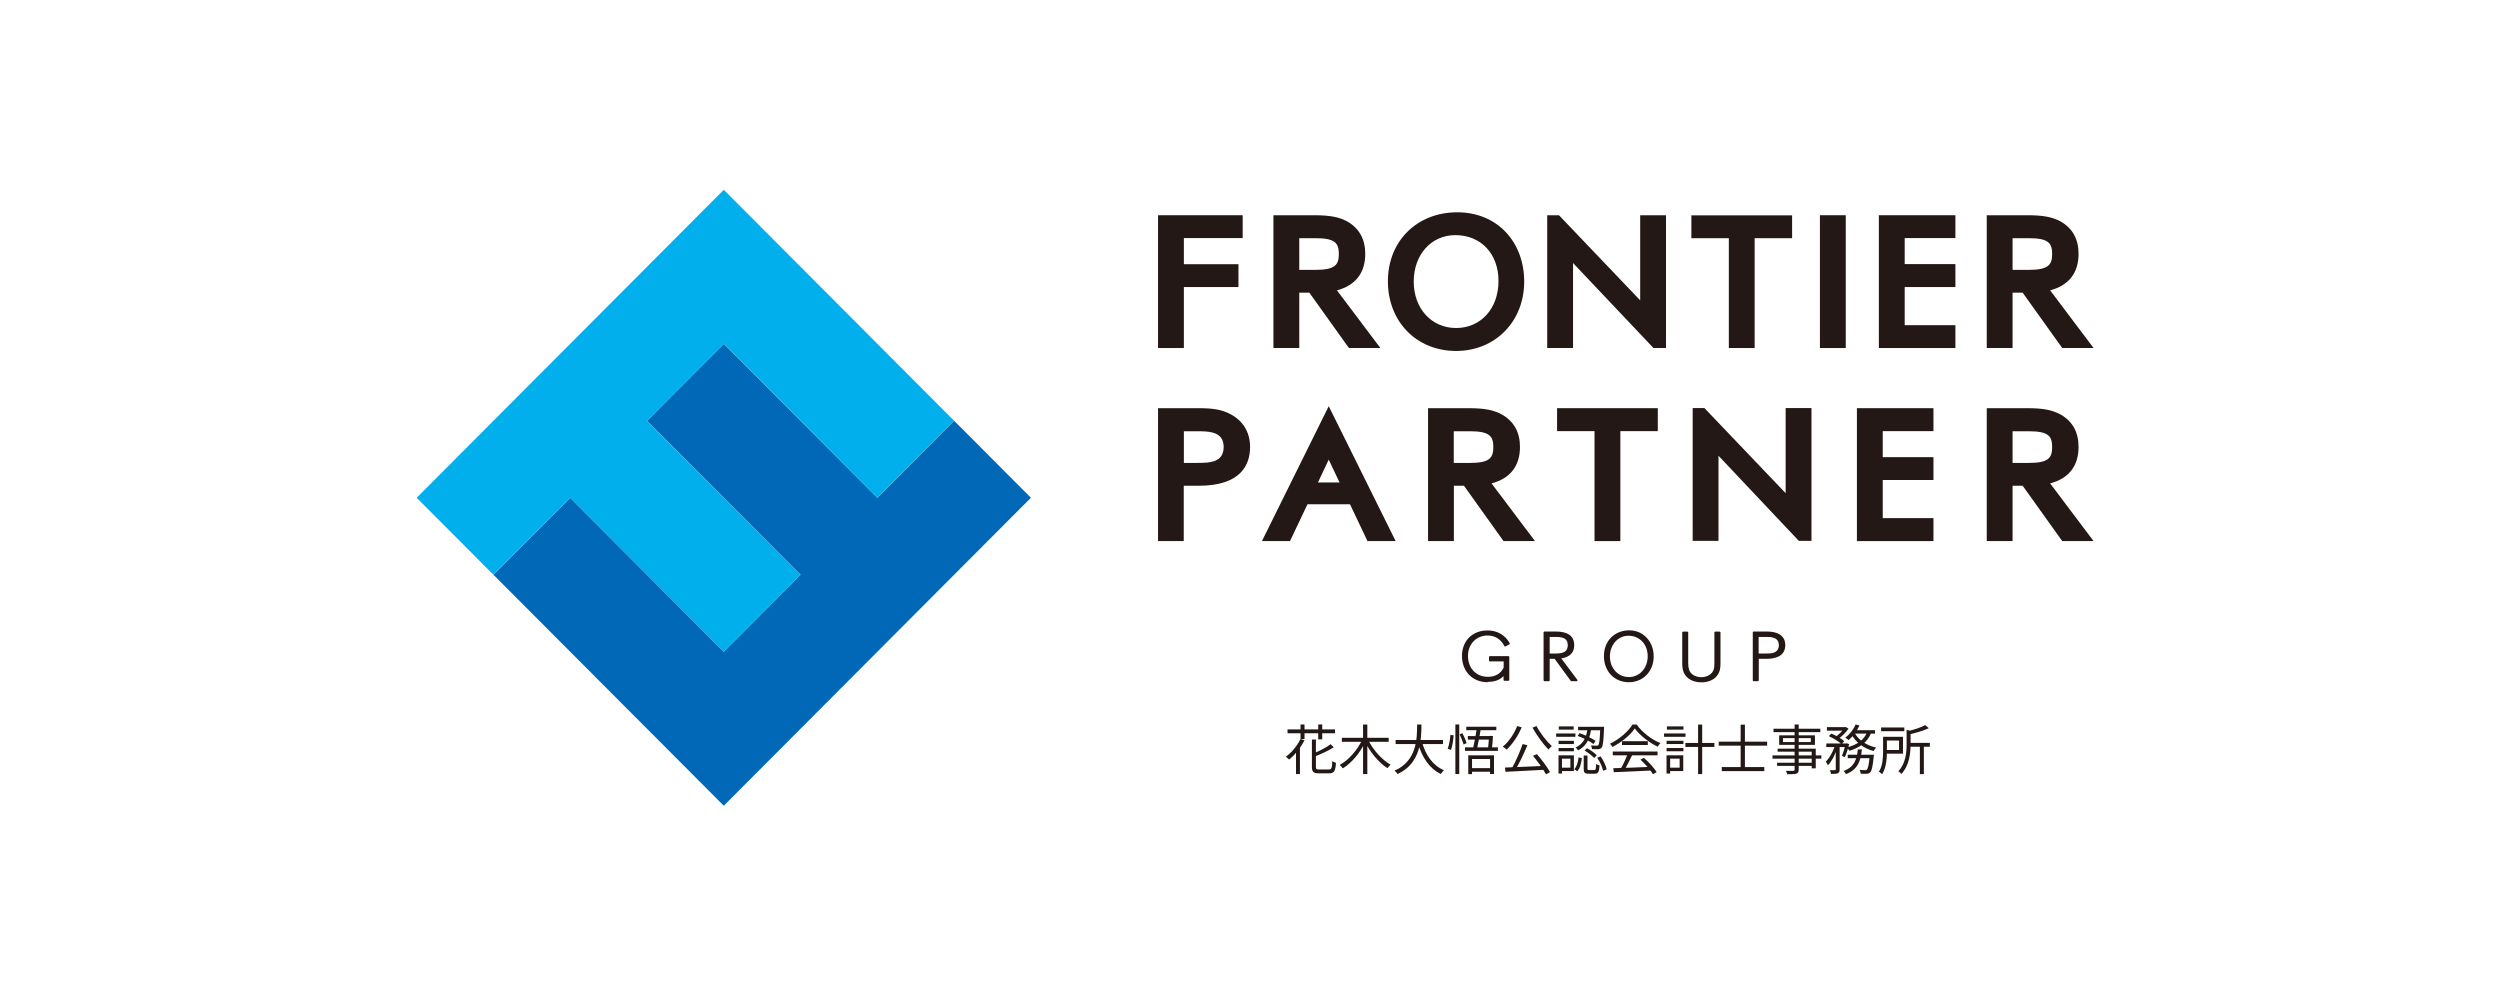
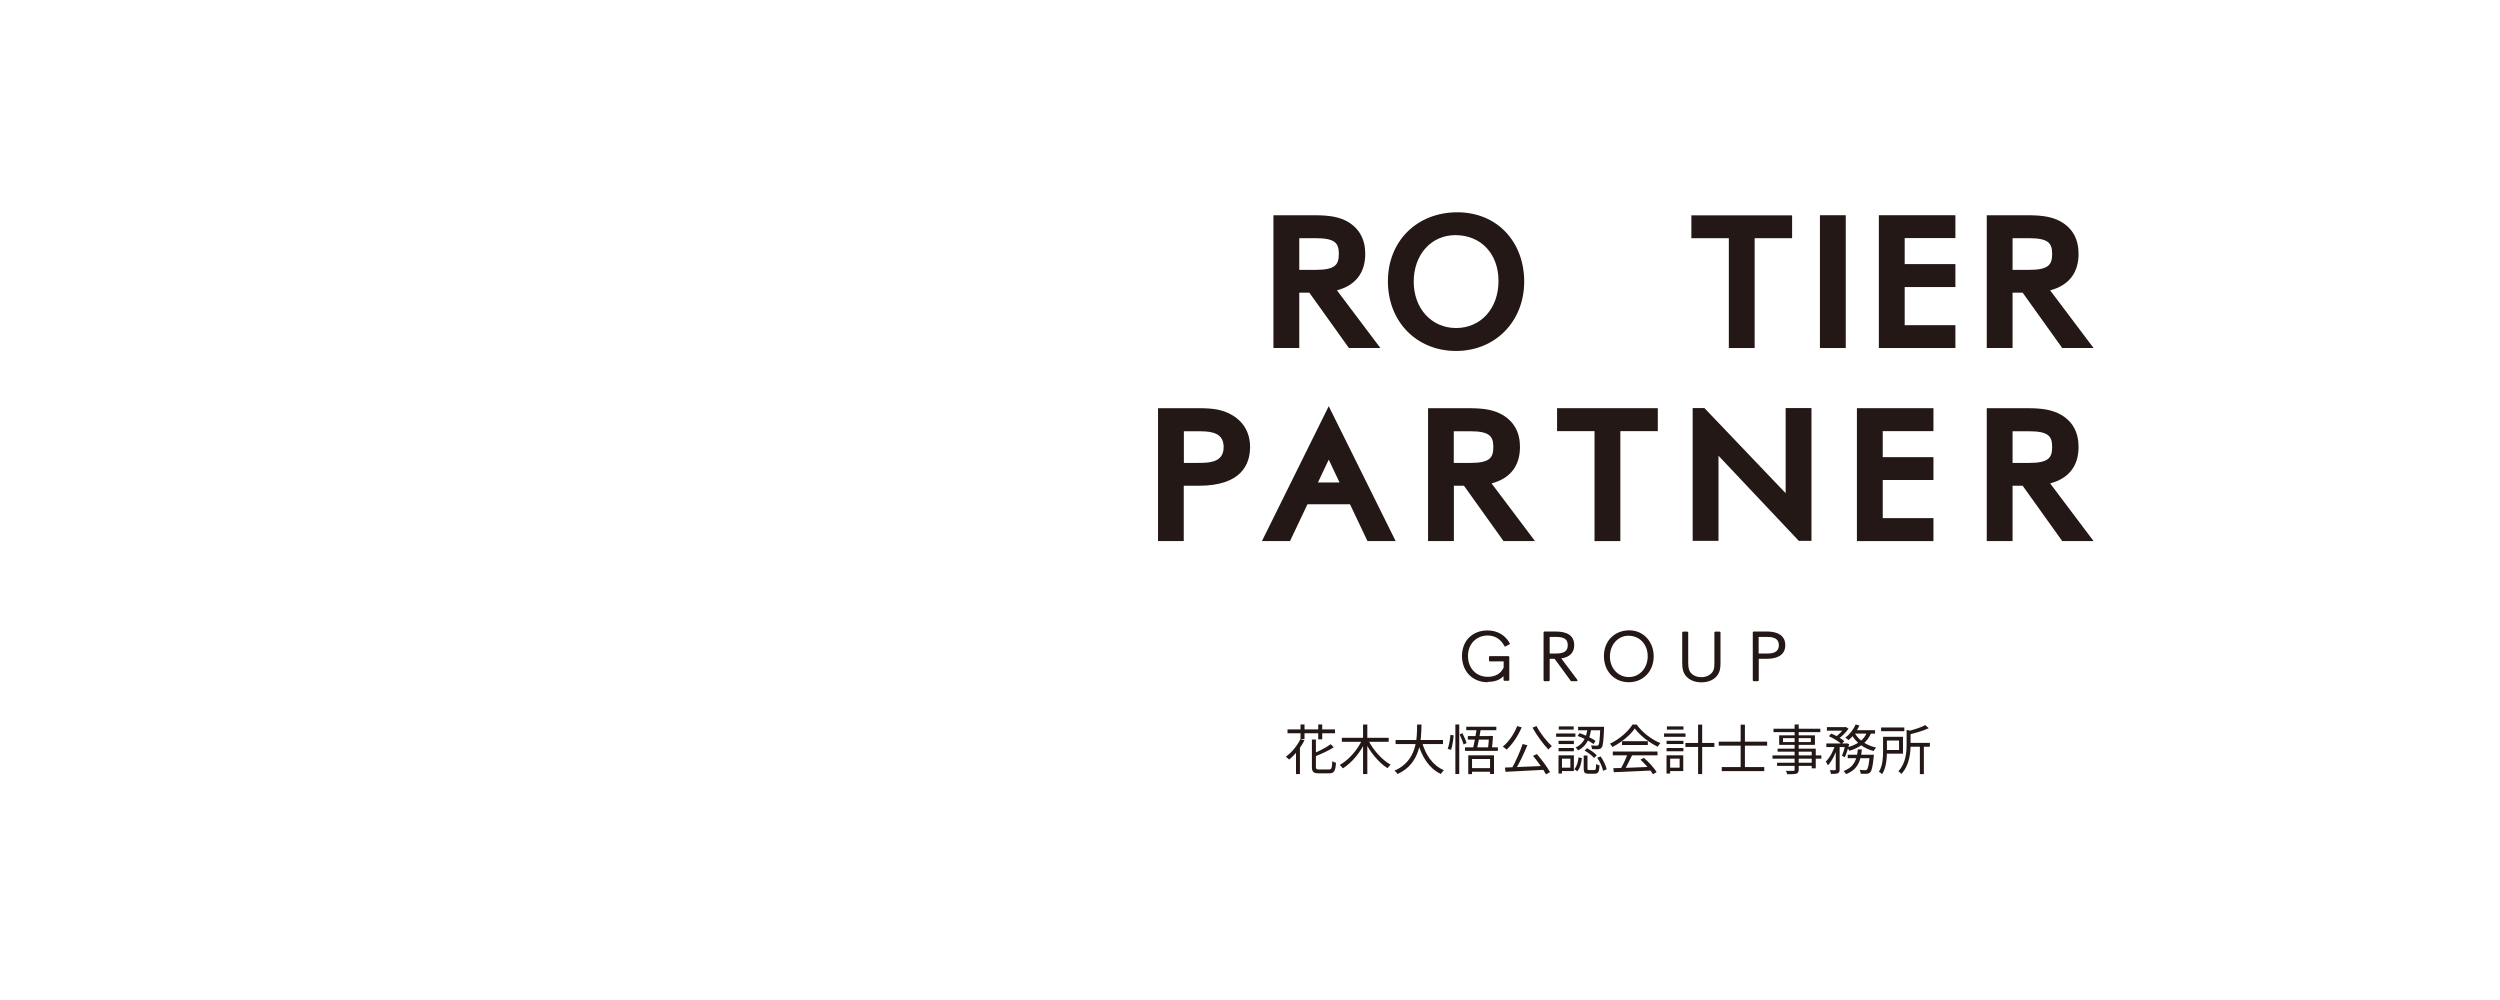
<svg xmlns="http://www.w3.org/2000/svg" width="540" height="216" viewBox="0 0 540 216" fill="none">
  <g clip-path="url(#clip0_63_2918)">
    <path d="M206.089 90.89L189.505 107.519L156.337 74.26L139.752 90.89L172.921 124.149L156.337 140.779L123.168 107.519L106.584 124.149L156.337 174.039L222.673 107.519L206.089 90.89Z" fill="#0068B7" />
    <path d="M189.505 107.519L206.089 90.889L156.337 41L90 107.519L106.584 124.149L123.168 107.519L156.337 140.779L172.921 124.149L139.753 90.889L156.337 74.26L189.505 107.519Z" fill="#00AFEC" />
  </g>
  <path d="M321.367 147.364C318.071 147.364 315.789 145.024 315.789 141.693C315.789 138.362 318.096 136.175 321.291 136.175C323.421 136.175 325.12 137.167 326.109 138.947C326.109 138.998 326.135 139.049 326.109 139.074C326.109 139.125 326.059 139.15 326.033 139.176L325.196 139.633C325.196 139.633 325.095 139.633 325.044 139.633C324.994 139.633 324.968 139.583 324.943 139.532C324.182 138.057 322.889 137.269 321.342 137.269C318.882 137.269 317.082 139.125 317.082 141.668C317.082 144.338 318.857 146.194 321.367 146.194C322.99 146.194 324.182 145.507 324.791 144.185V142.863H321.798C321.798 142.863 321.621 142.787 321.621 142.685V141.897C321.621 141.897 321.697 141.719 321.798 141.719H325.83C325.83 141.719 326.008 141.795 326.008 141.897V146.88C326.008 146.88 325.932 147.058 325.83 147.058H324.943C324.943 147.058 324.765 146.982 324.765 146.88V146.041C323.903 146.906 322.838 147.287 321.317 147.287L321.367 147.364Z" fill="#231815" />
  <path d="M340.588 147.135H339.422C339.422 147.135 339.321 147.11 339.27 147.059L335.796 142.304H334.731V146.957C334.731 146.957 334.655 147.135 334.553 147.135H333.59C333.59 147.135 333.412 147.059 333.412 146.957V136.583C333.412 136.583 333.488 136.405 333.59 136.405H335.999C338.687 136.405 340.031 137.396 340.031 139.354C340.031 140.956 339.092 141.922 337.241 142.228L340.715 146.855C340.715 146.855 340.766 146.983 340.715 147.059C340.69 147.11 340.614 147.161 340.538 147.161L340.588 147.135ZM334.731 141.16H336.075C337.875 141.16 338.636 140.626 338.636 139.354C338.636 138.083 337.875 137.574 336.075 137.574H334.731V141.16Z" fill="#231815" />
  <path d="M351.823 147.363C348.704 147.363 346.447 144.999 346.447 141.718C346.447 138.438 348.754 136.15 351.924 136.15C354.942 136.15 357.199 138.565 357.199 141.769C357.199 144.973 354.942 147.363 351.823 147.363ZM351.721 137.319C349.49 137.319 347.74 139.277 347.74 141.795C347.74 144.312 349.49 146.245 351.823 146.245C354.156 146.245 355.905 144.312 355.905 141.744C355.905 139.176 354.156 137.319 351.747 137.319H351.721Z" fill="#231815" />
  <path d="M367.52 147.389C365.744 147.389 364.324 146.626 363.716 145.329C363.488 144.821 363.361 144.134 363.361 143.168V136.607C363.361 136.607 363.437 136.429 363.538 136.429H364.477C364.477 136.429 364.654 136.506 364.654 136.607V143.168C364.654 143.88 364.705 144.21 364.832 144.617C365.111 145.609 366.201 146.27 367.494 146.27C368.787 146.27 369.853 145.583 370.157 144.617C370.284 144.21 370.309 143.804 370.309 143.168V136.607C370.309 136.607 370.385 136.429 370.486 136.429H371.45C371.45 136.429 371.628 136.506 371.628 136.607V143.168C371.628 144.287 371.501 144.973 371.146 145.558C370.512 146.728 369.168 147.389 367.443 147.389H367.52Z" fill="#231815" />
  <path d="M379.716 147.135H378.778C378.778 147.135 378.6 147.059 378.6 146.957V136.583C378.6 136.583 378.676 136.405 378.778 136.405H381.542C384.914 136.405 385.624 138.006 385.624 139.354C385.624 140.702 384.914 142.304 381.542 142.304H379.893V146.957C379.893 146.957 379.817 147.135 379.716 147.135ZM379.893 141.16H381.44C382.378 141.16 382.835 141.109 383.241 140.931C383.9 140.651 384.23 140.117 384.23 139.354C384.23 138.54 383.849 137.981 383.063 137.752C382.657 137.6 382.302 137.574 381.415 137.574H379.868V141.16H379.893Z" fill="#231815" />
-   <path d="M255.715 75.174H250.136V46.491H268.419V51.424H255.715V57.069H267.507V62.002H255.715V75.148V75.174Z" fill="#231815" />
  <path d="M298.164 75.174H291.368L282.822 63.223H280.641V75.174H275.062V46.491H283.786C287.285 46.491 289.263 46.873 291.063 47.864C293.599 49.339 294.893 51.678 294.893 54.832C294.893 58.951 292.788 61.646 288.781 62.714L298.164 75.174ZM280.641 58.29H284.191C288.426 58.29 289.187 57.171 289.187 54.857C289.187 52.543 288.426 51.45 284.191 51.45H280.641V58.29Z" fill="#231815" />
  <path d="M314.52 75.809C305.974 75.809 299.787 69.478 299.787 60.756C299.787 52.034 306.101 45.855 314.773 45.855C323.446 45.855 329.227 52.288 329.227 60.832C329.227 69.376 323.04 75.809 314.494 75.809H314.52ZM314.342 50.788C309.144 50.788 305.365 55.009 305.365 60.832C305.365 66.655 309.22 70.851 314.52 70.851C319.819 70.851 323.674 66.68 323.674 60.705C323.674 54.729 319.819 50.788 314.342 50.788Z" fill="#231815" />
-   <path d="M359.886 75.174H357.147L339.777 56.815V75.174H334.198V46.491H336.734L354.282 64.876V46.491H359.861V75.174H359.886Z" fill="#231815" />
  <path d="M379.005 75.174H373.427V51.45H365.337V46.517H387.095V51.45H379.005V75.174Z" fill="#231815" />
  <path d="M398.683 75.174H393.104V46.491H398.683V75.174Z" fill="#231815" />
  <path d="M422.367 75.174H405.833V46.491H422.367V51.424H411.412V57.044H422.367V62.002H411.412V70.241H422.367V75.174Z" fill="#231815" />
  <path d="M452.214 75.174H445.443L436.898 63.223H434.717V75.174H429.138V46.491H437.861C441.361 46.491 443.339 46.873 445.139 47.864C447.7 49.339 448.968 51.678 448.968 54.832C448.968 58.951 446.863 61.646 442.832 62.714L452.214 75.174ZM434.717 58.29H438.267C442.502 58.29 443.263 57.171 443.263 54.857C443.263 52.543 442.502 51.45 438.267 51.45H434.717V58.29Z" fill="#231815" />
  <path d="M255.715 116.876H250.136V88.168H258.91C262.105 88.168 263.956 88.498 265.731 89.439C268.495 90.863 270.017 93.38 270.017 96.533C270.017 100.347 268.09 104.924 258.91 104.924H255.69V116.876H255.715ZM255.715 99.991H258.276C260.406 99.991 261.294 99.915 262.181 99.635C263.601 99.178 264.311 98.161 264.311 96.559C264.311 94.83 263.5 93.812 261.801 93.406C260.913 93.177 259.975 93.151 258.276 93.151H255.715V99.991Z" fill="#231815" />
  <path d="M301.461 116.875H295.375L291.597 108.916H282.417L278.639 116.875H272.578L287.007 87.735L301.461 116.875ZM284.649 104.212H289.34L287.007 99.279L284.674 104.212H284.649Z" fill="#231815" />
  <path d="M331.535 116.876H324.765L316.219 104.924H314.038V116.876H308.459V88.168H317.183C320.657 88.168 322.635 88.549 324.46 89.566C327.022 91.041 328.315 93.38 328.315 96.533C328.315 100.653 326.21 103.348 322.178 104.416L331.561 116.876H331.535ZM314.013 99.991H317.563C321.798 99.991 322.559 98.873 322.559 96.559C322.559 94.245 321.772 93.151 317.563 93.151H314.013V99.991Z" fill="#231815" />
  <path d="M349.996 116.876H344.417V93.126H336.328V88.168H358.085V93.126H349.996V116.876Z" fill="#231815" />
  <path d="M391.279 116.825H388.54L371.195 98.44V116.825H365.617V88.142H368.153L385.7 106.526V88.142H391.279V116.825Z" fill="#231815" />
  <path d="M417.626 116.876H401.093V88.168H417.626V93.126H406.672V98.746H417.626V103.678H406.672V111.917H417.626V116.876Z" fill="#231815" />
  <path d="M452.214 116.876H445.443L436.898 104.924H434.717V116.876H429.138V88.168H437.861C441.335 88.168 443.288 88.549 445.139 89.566C447.7 91.041 448.968 93.38 448.968 96.533C448.968 100.653 446.863 103.348 442.832 104.416L452.214 116.876ZM434.717 99.991H438.267C442.502 99.991 443.263 98.873 443.263 96.559C443.263 94.245 442.502 93.151 438.267 93.151H434.717V99.991Z" fill="#231815" />
  <path d="M406.313 157.134H411.336V157.938H406.313V157.134ZM412.163 160.455H416.848V161.294H412.163V160.455ZM414.692 161.003H415.554V167.214H414.692V161.003ZM411.825 157.635L412.921 157.926C412.909 158.008 412.851 158.055 412.687 158.078V160.747C412.687 162.634 412.443 165.303 410.695 167.179C410.567 166.993 410.252 166.701 410.042 166.596C411.662 164.872 411.825 162.529 411.825 160.747V157.635ZM406.744 159.15H407.572V162.296C407.572 163.788 407.432 165.851 406.535 167.226C406.395 167.062 406.034 166.794 405.847 166.69C406.663 165.431 406.744 163.636 406.744 162.296V159.15ZM415.845 156.621L416.615 157.286C415.461 157.845 413.771 158.323 412.315 158.661C412.268 158.463 412.128 158.148 412.012 157.95C413.398 157.623 414.971 157.122 415.845 156.621ZM407.222 159.15H411.044V162.786H407.222V161.993H410.194V159.954H407.222V159.15Z" fill="#231815" />
  <path d="M394.613 157.064H398.587V157.821H394.613V157.064ZM399.111 163.019H404.169V163.776H399.111V163.019ZM394.485 160.583H398.867V161.364H394.485V160.583ZM396.524 160.898H397.363V166.188C397.363 166.643 397.282 166.876 396.967 167.027C396.676 167.155 396.221 167.167 395.499 167.167C395.476 166.946 395.359 166.584 395.243 166.351C395.744 166.363 396.21 166.363 396.35 166.363C396.478 166.351 396.524 166.316 396.524 166.188V160.898ZM403.866 163.019H404.763C404.763 163.019 404.751 163.275 404.728 163.403C404.507 165.594 404.297 166.479 403.959 166.829C403.749 167.039 403.54 167.109 403.225 167.132C402.957 167.155 402.444 167.155 401.92 167.12C401.897 166.887 401.815 166.538 401.687 166.305C402.188 166.351 402.654 166.363 402.84 166.363C403.027 166.363 403.132 166.351 403.237 166.246C403.481 166.013 403.691 165.198 403.866 163.158V163.019ZM401.291 161.865H402.165C401.943 164.219 401.372 166.188 398.739 167.214C398.634 167.004 398.401 166.689 398.214 166.538C400.638 165.64 401.092 163.881 401.291 161.865ZM395.021 159.01L395.569 158.451C396.548 158.858 397.76 159.546 398.366 160.082L397.783 160.723C397.2 160.187 396.012 159.453 395.021 159.01ZM398.634 160.583H398.762L398.89 160.548L399.426 160.735C399.181 161.713 398.832 162.832 398.471 163.555L397.853 163.252C398.156 162.611 398.447 161.574 398.634 160.735V160.583ZM403.307 158.066L404.204 158.218C403.423 160.327 401.675 161.492 399.473 162.18C399.368 161.993 399.1 161.632 398.925 161.445C401.046 160.909 402.677 159.872 403.307 158.066ZM400.813 156.481L401.64 156.703C401.092 157.949 400.195 159.115 399.298 159.861C399.146 159.709 398.797 159.464 398.575 159.348C399.496 158.66 400.347 157.6 400.813 156.481ZM400.603 158.311C401.442 159.861 403.178 161.026 405.253 161.48C405.066 161.655 404.81 161.993 404.693 162.226C402.561 161.655 400.813 160.35 399.881 158.555L400.603 158.311ZM396.42 160.839L397.014 161.061C396.571 162.599 395.732 164.405 394.823 165.314C394.73 165.069 394.52 164.708 394.369 164.498C395.208 163.706 396.035 162.18 396.42 160.839ZM400.556 157.716H405.008V158.462H400.195L400.556 157.716ZM398.377 157.064H398.564L398.704 157.029L399.275 157.39C398.739 158.206 397.83 159.091 397.026 159.628C396.874 159.488 396.606 159.301 396.431 159.196C397.177 158.707 397.993 157.856 398.377 157.227V157.064Z" fill="#231815" />
  <path d="M387.634 156.481H388.519V166.223C388.519 166.771 388.368 166.981 388.007 167.109C387.634 167.225 387.028 167.237 386.049 167.237C386.002 167.027 385.862 166.701 385.746 166.503C386.445 166.526 387.144 166.514 387.354 166.514C387.564 166.503 387.634 166.433 387.634 166.223V156.481ZM383.077 157.413H393.192V158.136H383.077V157.413ZM385.128 159.441V160.28H391.141V159.441H385.128ZM384.301 158.835H392.027V160.898H384.301V158.835ZM383.963 161.713H392.202V165.955H391.328V162.366H383.963V161.713ZM382.856 163.17H393.414V163.869H382.856V163.17ZM383.846 164.755H391.782V165.431H383.846V164.755Z" fill="#231815" />
  <path d="M371.902 165.687H381.084V166.561H371.902V165.687ZM371.249 160.199H381.702V161.061H371.249V160.199ZM375.98 156.528H376.901V166.34H375.98V156.528Z" fill="#231815" />
  <path d="M364.048 160.478H370.306V161.341H364.048V160.478ZM366.787 156.516H367.672V167.202H366.787V156.516ZM359.981 160.012H363.617V160.711H359.981V160.012ZM360.051 156.901H363.629V157.6H360.051V156.901ZM359.981 161.574H363.617V162.273H359.981V161.574ZM359.434 158.427H364.071V159.15H359.434V158.427ZM360.389 163.147H363.582V166.55H360.389V165.815H362.801V163.869H360.389V163.147ZM359.97 163.147H360.75V167.086H359.97V163.147Z" fill="#231815" />
  <path d="M348.468 165.932C350.495 165.885 353.746 165.769 356.776 165.629L356.741 166.433C353.805 166.584 350.647 166.724 348.584 166.794L348.468 165.932ZM348.363 162.331H358.023V163.158H348.363V162.331ZM350.355 160.105H355.926V160.921H350.355V160.105ZM351.556 162.855L352.535 163.135C351.999 164.254 351.323 165.617 350.752 166.491L349.971 166.235C350.519 165.326 351.206 163.881 351.556 162.855ZM354.329 164.091L355.075 163.694C356.147 164.615 357.289 165.873 357.837 166.759L357.044 167.237C356.52 166.363 355.366 165.023 354.329 164.091ZM353.117 157.343C352.162 158.765 350.251 160.362 348.27 161.352C348.165 161.142 347.943 160.828 347.757 160.641C349.761 159.686 351.707 157.996 352.616 156.504H353.513C354.749 158.229 356.788 159.756 358.641 160.513C358.431 160.723 358.221 161.037 358.07 161.294C356.252 160.42 354.201 158.858 353.117 157.343Z" fill="#231815" />
  <path d="M342.909 157.297H343.713C343.468 159.185 342.897 161.073 340.858 162.087C340.764 161.9 340.52 161.609 340.333 161.469C342.233 160.595 342.71 158.894 342.909 157.297ZM340.764 158.964L341.196 158.358C342.407 158.766 343.864 159.488 344.633 160.024L344.214 160.712C343.433 160.141 341.976 159.372 340.764 158.964ZM345.659 156.983H346.486C346.486 156.983 346.486 157.239 346.474 157.356C346.358 160.106 346.241 161.143 345.95 161.481C345.764 161.702 345.565 161.784 345.251 161.819C344.971 161.842 344.423 161.83 343.876 161.807C343.864 161.562 343.782 161.224 343.654 161.015C344.19 161.061 344.68 161.061 344.866 161.061C345.053 161.073 345.158 161.038 345.239 160.945C345.449 160.7 345.565 159.768 345.659 157.134V156.983ZM342.081 163.194H342.897V166.002C342.897 166.293 342.943 166.34 343.27 166.34C343.421 166.34 344.179 166.34 344.365 166.34C344.68 166.34 344.726 166.177 344.761 165.012C344.924 165.151 345.274 165.268 345.507 165.338C345.414 166.76 345.193 167.121 344.458 167.121C344.272 167.121 343.351 167.121 343.165 167.121C342.279 167.121 342.081 166.876 342.081 166.014V163.194ZM340.974 163.59L341.685 163.765C341.557 164.802 341.312 165.932 340.694 166.585L340.042 166.154C340.601 165.583 340.858 164.557 340.974 163.59ZM342.279 162.122L342.792 161.609C343.561 162.017 344.458 162.646 344.89 163.135L344.342 163.73C343.922 163.24 343.037 162.564 342.279 162.122ZM344.994 163.672L345.717 163.38C346.346 164.231 346.871 165.373 347.045 166.165L346.265 166.492C346.113 165.699 345.6 164.522 344.994 163.672ZM340.869 156.983H346.02V157.74H340.869V156.983ZM336.651 160.012H339.96V160.712H336.651V160.012ZM336.697 156.901H339.914V157.6H336.697V156.901ZM336.651 161.574H339.96V162.273H336.651V161.574ZM336.126 158.428H340.287V159.15H336.126V158.428ZM337.035 163.147H339.96V166.55H337.035V165.816H339.203V163.87H337.035V163.147ZM336.639 163.147H337.385V167.086H336.639V163.147Z" fill="#231815" />
-   <path d="M328.89 160.711L329.916 160.968C329.182 162.727 328.168 164.906 327.306 166.316L326.501 166.06C327.329 164.627 328.343 162.354 328.89 160.711ZM325.068 165.792C327.201 165.722 330.592 165.582 333.715 165.431L333.691 166.27C330.638 166.444 327.375 166.619 325.185 166.713L325.068 165.792ZM331.128 163.263L331.967 162.879C333.027 164.102 334.227 165.722 334.81 166.782L333.924 167.26C333.377 166.2 332.165 164.498 331.128 163.263ZM327.713 156.831L328.681 157.099C327.9 158.975 326.676 160.758 325.441 161.911C325.255 161.737 324.847 161.422 324.602 161.282C325.884 160.233 327.038 158.555 327.713 156.831ZM331.885 156.819C332.654 158.346 334.123 160.187 335.195 161.154C334.962 161.34 334.635 161.678 334.461 161.9C333.377 160.793 331.92 158.812 331.023 157.18L331.885 156.819Z" fill="#231815" />
+   <path d="M328.89 160.711L329.916 160.968C329.182 162.727 328.168 164.906 327.306 166.316L326.501 166.06C327.329 164.627 328.343 162.354 328.89 160.711M325.068 165.792C327.201 165.722 330.592 165.582 333.715 165.431L333.691 166.27C330.638 166.444 327.375 166.619 325.185 166.713L325.068 165.792ZM331.128 163.263L331.967 162.879C333.027 164.102 334.227 165.722 334.81 166.782L333.924 167.26C333.377 166.2 332.165 164.498 331.128 163.263ZM327.713 156.831L328.681 157.099C327.9 158.975 326.676 160.758 325.441 161.911C325.255 161.737 324.847 161.422 324.602 161.282C325.884 160.233 327.038 158.555 327.713 156.831ZM331.885 156.819C332.654 158.346 334.123 160.187 335.195 161.154C334.962 161.34 334.635 161.678 334.461 161.9C333.377 160.793 331.92 158.812 331.023 157.18L331.885 156.819Z" fill="#231815" />
  <path d="M317.633 165.92H322.085V166.689H317.633V165.92ZM316.713 156.971H323.203V157.728H316.713V156.971ZM316.433 161.422H323.541V162.191H316.433V161.422ZM317.144 163.158H322.702V167.179H321.852V163.939H317.96V167.214H317.144V163.158ZM318.997 157.274L319.871 157.355C319.649 158.765 319.288 160.63 319.032 161.713H318.158C318.437 160.583 318.799 158.66 318.997 157.274ZM317.051 158.987H321.828V159.756H317.051V158.987ZM321.63 158.987H321.7L321.852 158.94L322.481 158.998C322.434 159.884 322.353 160.944 322.248 161.772L321.409 161.702C321.514 160.874 321.595 159.721 321.63 159.103V158.987ZM314.359 156.481H315.198V167.19H314.359V156.481ZM313.298 158.73L313.986 158.835C313.928 159.779 313.718 161.131 313.415 161.981L312.704 161.737C313.007 160.956 313.217 159.686 313.298 158.73ZM315.279 158.625L315.885 158.369C316.235 159.057 316.631 159.954 316.783 160.49L316.142 160.816C315.99 160.268 315.617 159.325 315.279 158.625Z" fill="#231815" />
  <path d="M301.447 159.837H311.69V160.723H301.447V159.837ZM307.122 160.187C307.88 163.007 309.465 165.361 311.889 166.363C311.667 166.561 311.376 166.934 311.224 167.179C308.707 165.99 307.122 163.531 306.248 160.397L307.122 160.187ZM306.097 156.493H307.041C306.994 159.546 306.971 164.86 301.879 167.19C301.739 166.957 301.459 166.643 301.214 166.468C306.167 164.312 306.074 159.29 306.097 156.493Z" fill="#231815" />
  <path d="M289.842 159.36H299.956V160.222H289.842V159.36ZM294.421 156.493H295.342V167.202H294.421V156.493ZM294.223 159.802L294.981 160.059C293.897 162.483 292.009 164.767 290.051 165.967C289.888 165.734 289.597 165.407 289.387 165.221C291.31 164.184 293.233 161.97 294.223 159.802ZM295.517 159.814C296.531 161.923 298.5 164.137 300.376 165.174C300.155 165.349 299.852 165.699 299.7 165.932C297.801 164.732 295.89 162.413 294.783 160.082L295.517 159.814Z" fill="#231815" />
  <path d="M280.903 159.628L281.765 159.896C280.95 161.515 279.691 163.065 278.456 164.067C278.304 163.916 277.943 163.601 277.733 163.461C278.992 162.552 280.181 161.119 280.903 159.628ZM283.373 159.732H284.236V165.629C284.236 166.118 284.352 166.211 284.947 166.211C285.238 166.211 286.683 166.211 287.056 166.211C287.615 166.211 287.708 165.908 287.778 164.405C287.976 164.557 288.338 164.708 288.571 164.766C288.454 166.526 288.198 167.039 287.102 167.039C286.846 167.039 285.133 167.039 284.877 167.039C283.7 167.039 283.373 166.736 283.373 165.617V159.732ZM287.417 160.746L288.093 161.41C286.998 162.133 285.401 162.844 283.991 163.415C283.944 163.228 283.793 162.937 283.676 162.762C285.028 162.203 286.543 161.422 287.417 160.746ZM278.106 157.553H288.361V158.392H278.106V157.553ZM280.915 156.481H281.777V159.628H280.915V156.481ZM284.737 156.481H285.599V159.697H284.737V156.481ZM279.936 161.842L280.786 160.979V160.991V167.202H279.936V161.842Z" fill="#231815" />
  <defs>
    <clipPath id="clip0_63_2918">
-       <rect width="362.215" height="133.039" fill="white" transform="translate(90 41)" />
-     </clipPath>
+       </clipPath>
  </defs>
</svg>